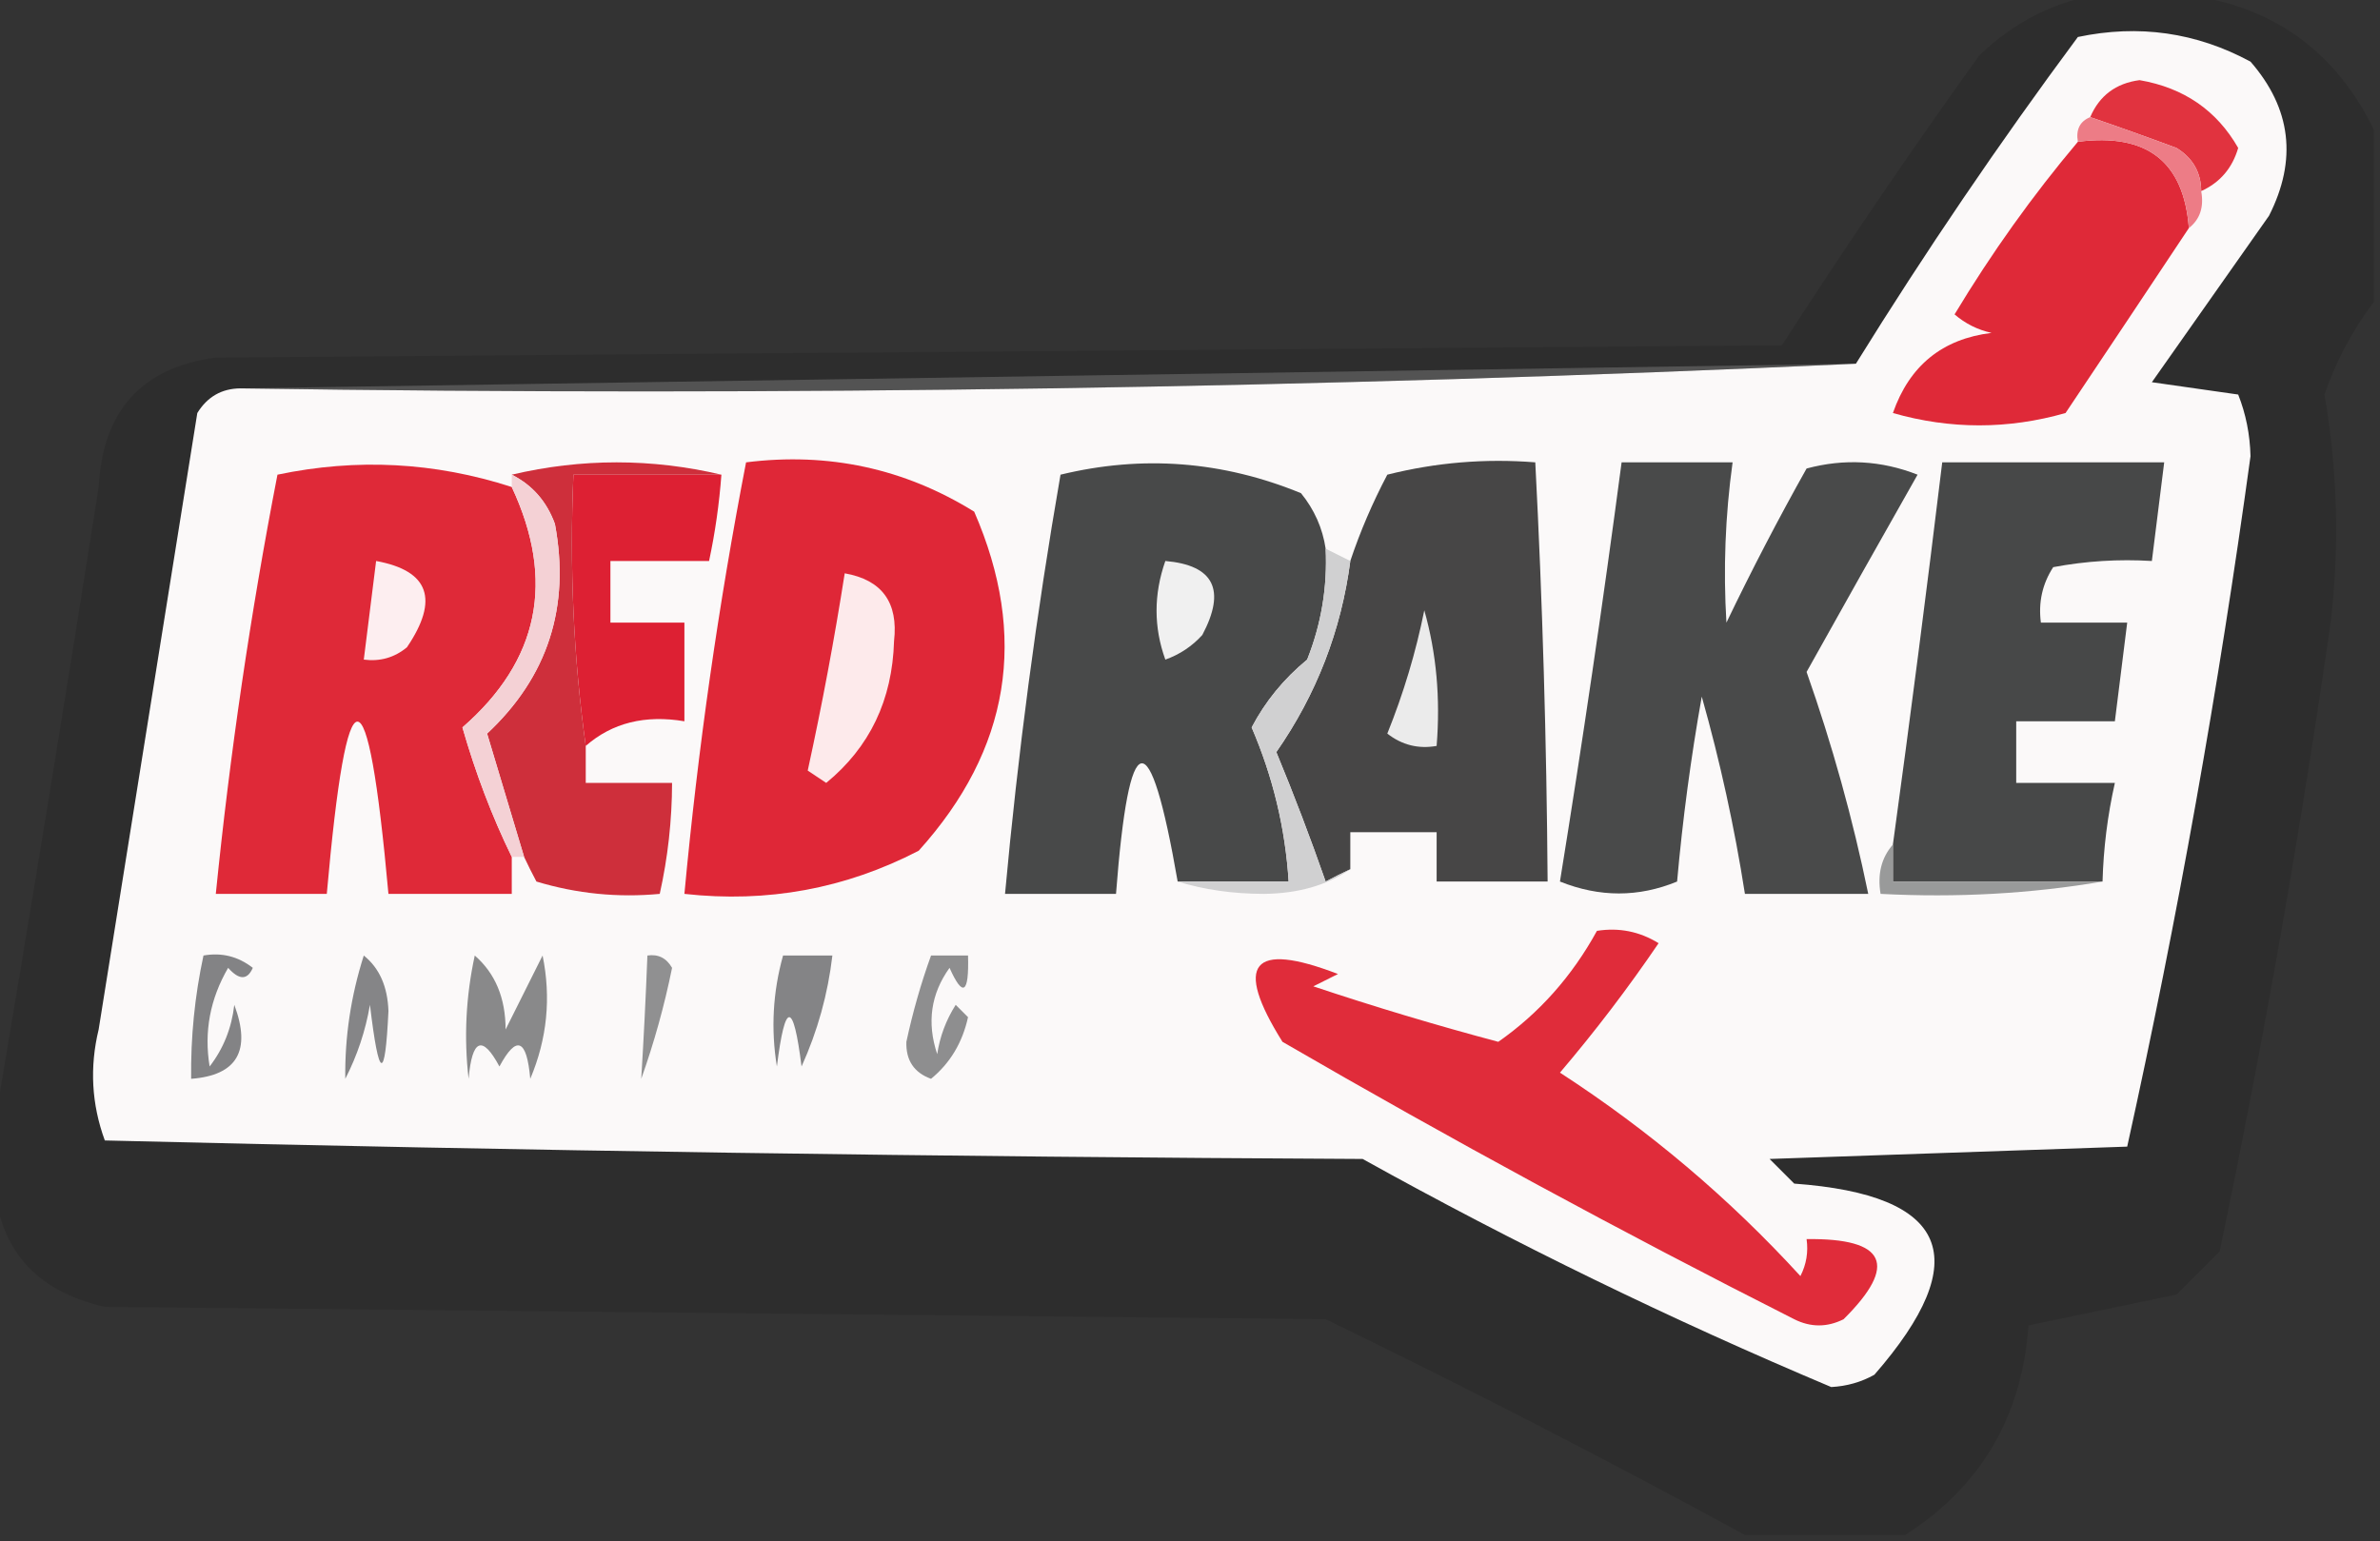
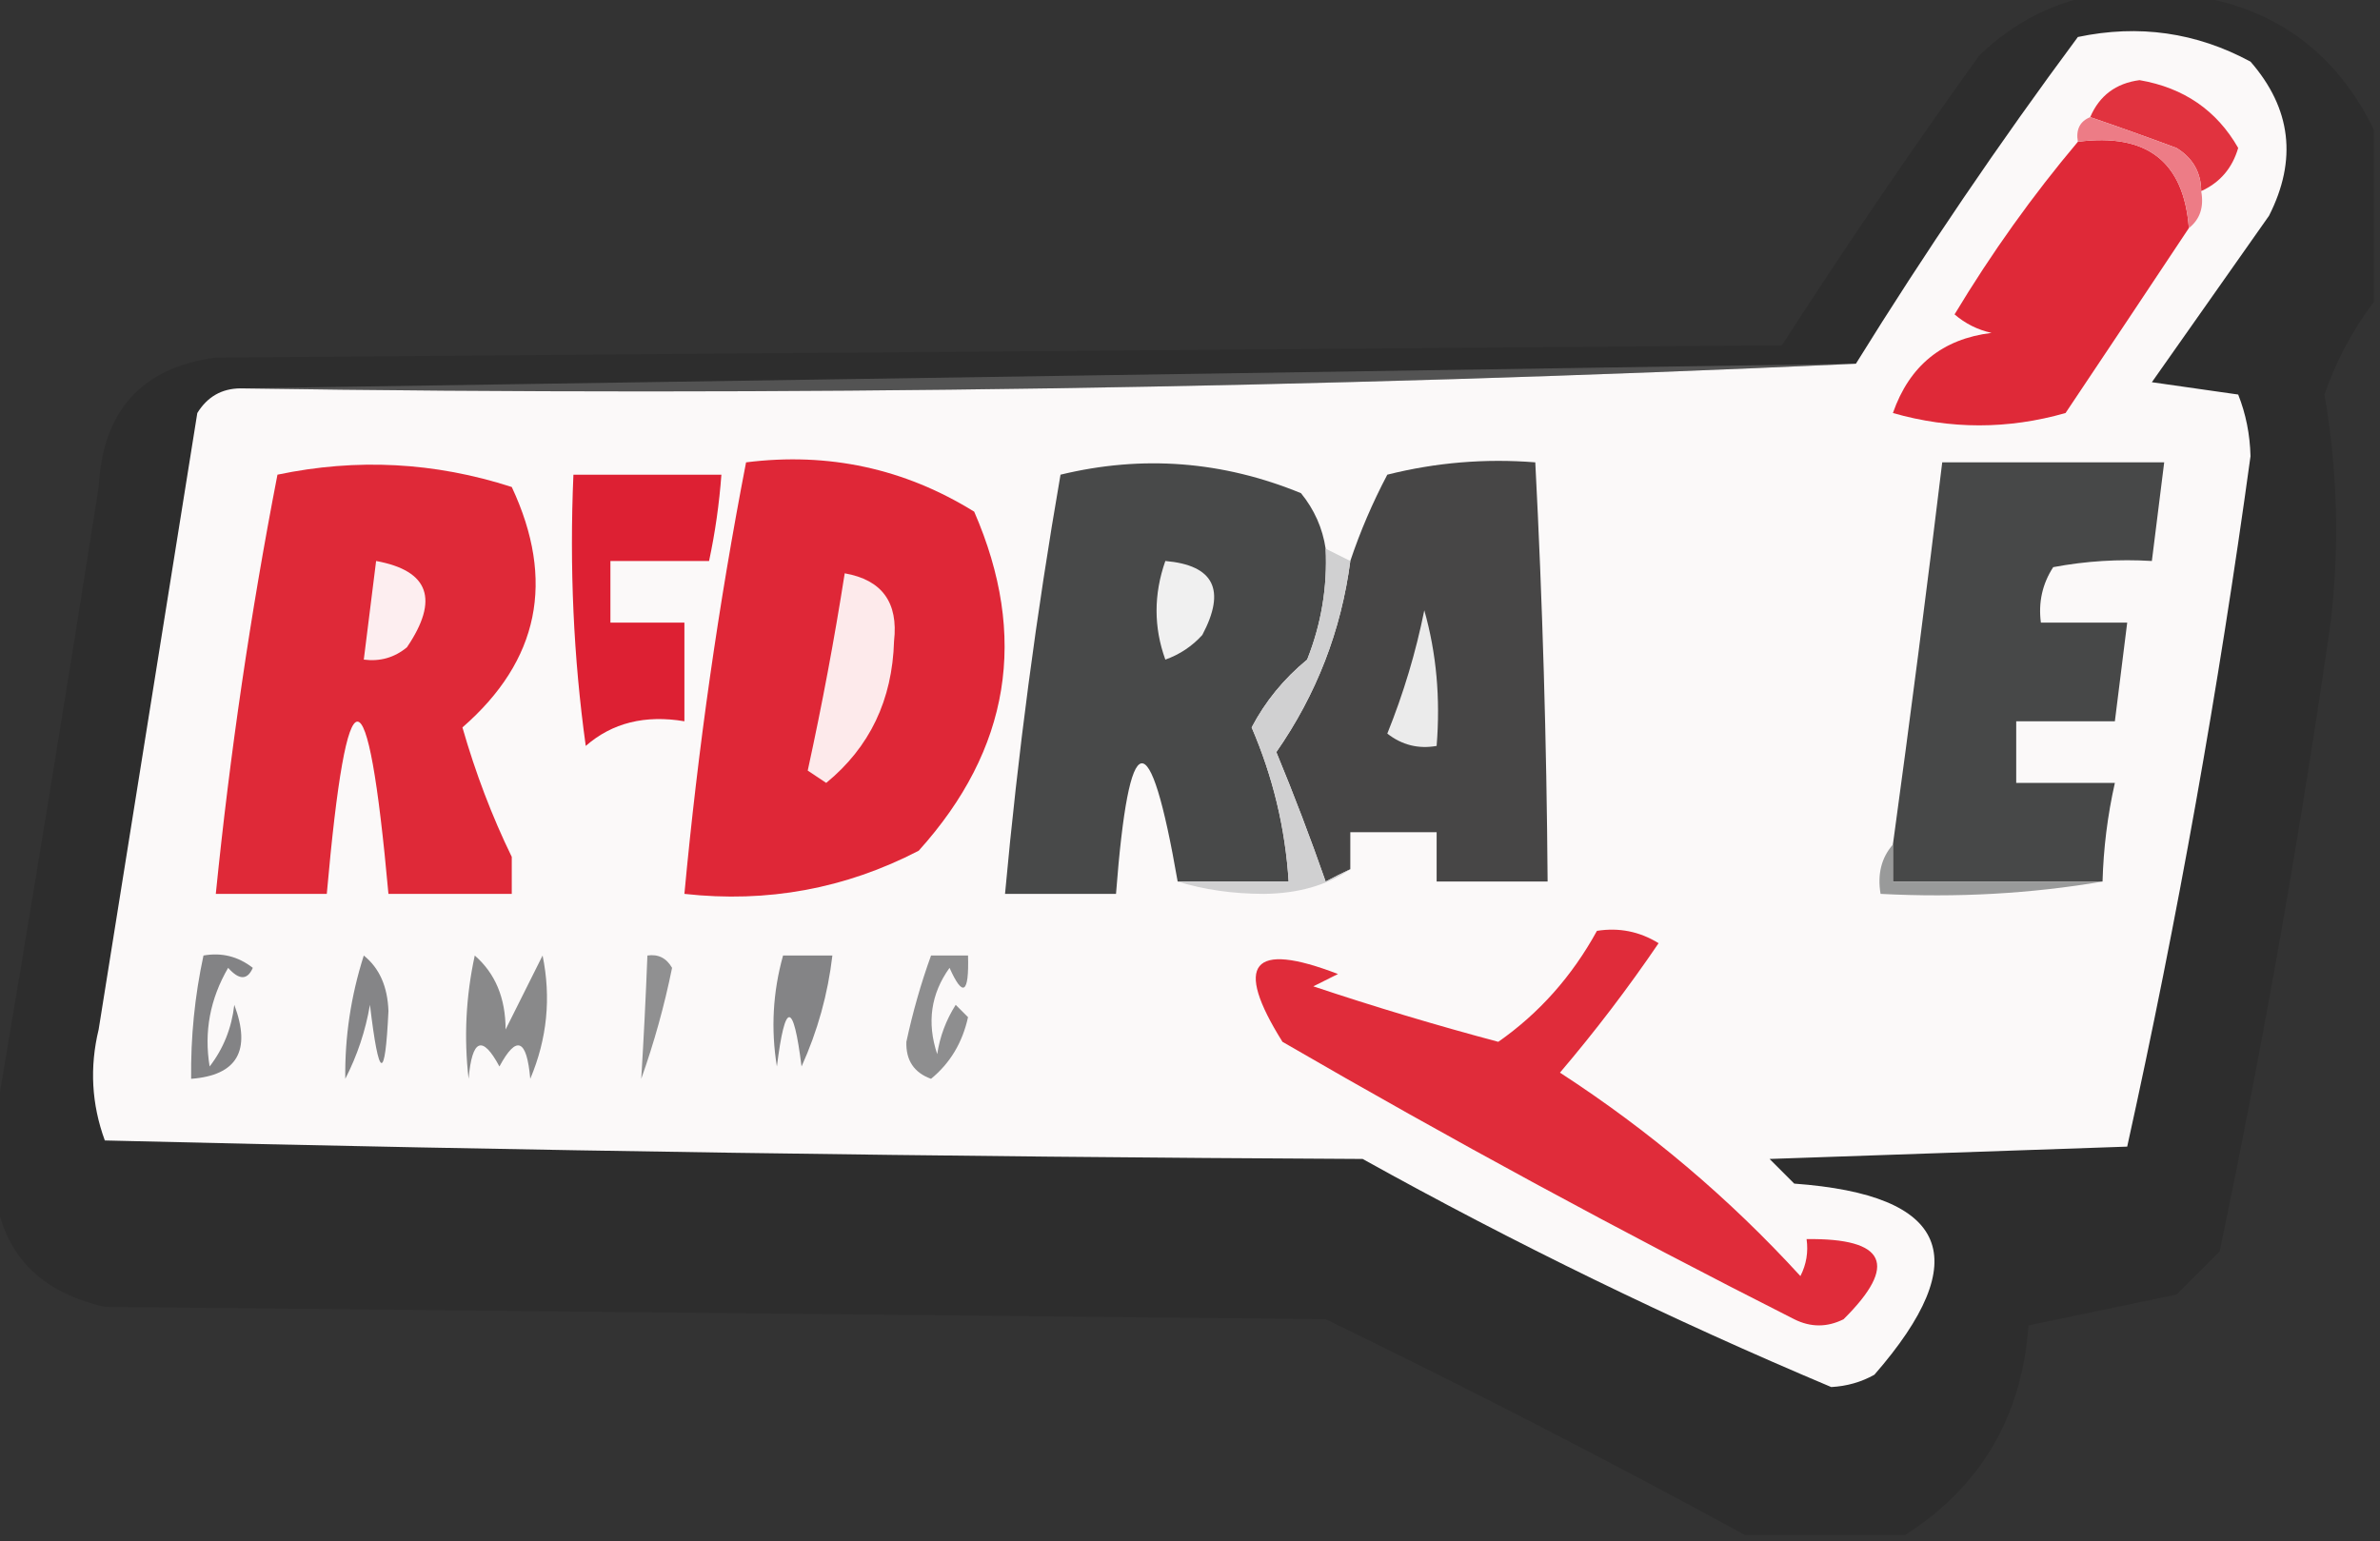
<svg xmlns="http://www.w3.org/2000/svg" version="1.1" width="193px" height="125px" style="shape-rendering:geometricPrecision; text-rendering:geometricPrecision; image-rendering:optimizeQuality; fill-rule:evenodd; clip-rule:evenodd">
  <rect width="100%" height="100%" fill="#333333" stroke="none" />
  <g>
    <path style="opacity:0.11" fill="#050505" d="M 170.5,-0.5 C 172.5,-0.5 174.5,-0.5 176.5,-0.5C 183.904,0.199 189.237,3.865 192.5,10.5C 192.5,15.167 192.5,19.833 192.5,24.5C 190.786,26.76 189.452,29.26 188.5,32C 189.561,38.14 189.727,44.306 189,50.5C 186.537,67.61 183.537,84.61 180,101.5C 178.833,102.667 177.667,103.833 176.5,105C 172.5,105.833 168.5,106.667 164.5,107.5C 163.969,114.906 160.636,120.573 154.5,124.5C 150.167,124.5 145.833,124.5 141.5,124.5C 130.384,118.441 119.051,112.608 107.5,107C 74.5,106.667 41.5,106.333 8.5,106C 2.787,104.701 -0.213,101.201 -0.5,95.5C -0.5,94.167 -0.5,92.833 -0.5,91.5C 2.418,74.324 5.251,56.991 8,39.5C 8.328,33.299 11.495,29.799 17.5,29C 59.833,28.667 102.167,28.333 144.5,28C 149.638,20.03 154.971,12.196 160.5,4.5C 163.395,1.719 166.728,0.052 170.5,-0.5 Z" />
  </g>
  <g>
    <path style="opacity:0.999" fill="#fbf9f9" d="M 19.5,31.5 C 63.513,32.161 107.179,31.495 150.5,29.5C 156.119,20.436 162.119,11.602 168.5,3C 173.44,1.959 178.106,2.626 182.5,5C 185.803,8.795 186.303,12.962 184,17.5C 180.833,22 177.667,26.5 174.5,31C 176.833,31.333 179.167,31.667 181.5,32C 182.122,33.569 182.456,35.236 182.5,37C 179.911,55.872 176.578,74.538 172.5,93C 162.833,93.333 153.167,93.667 143.5,94C 144.167,94.667 144.833,95.333 145.5,96C 158.041,96.911 160.208,102.077 152,111.5C 150.938,112.097 149.772,112.43 148.5,112.5C 135.522,107.034 122.855,100.868 110.5,94C 76.495,93.833 42.495,93.333 8.5,92.5C 7.425,89.562 7.258,86.562 8,83.5C 10.667,66.833 13.333,50.167 16,33.5C 16.816,32.177 17.983,31.511 19.5,31.5 Z" />
  </g>
  <g>
    <path style="opacity:1" fill="#e1333f" d="M 178.5,15.5 C 178.489,13.983 177.823,12.816 176.5,12C 174.073,11.098 171.74,10.264 169.5,9.5C 170.249,7.754 171.583,6.754 173.5,6.5C 177.091,7.118 179.758,8.952 181.5,12C 181.022,13.642 180.022,14.809 178.5,15.5 Z" />
  </g>
  <g>
    <path style="opacity:1" fill="#df2938" d="M 168.5,11.5 C 174.092,10.772 177.092,13.105 177.5,18.5C 174.193,23.482 170.859,28.482 167.5,33.5C 162.833,34.833 158.167,34.833 153.5,33.5C 154.842,29.654 157.509,27.487 161.5,27C 160.376,26.751 159.376,26.251 158.5,25.5C 161.502,20.513 164.836,15.847 168.5,11.5 Z" />
  </g>
  <g>
    <path style="opacity:1" fill="#ed7c86" d="M 169.5,9.5 C 171.74,10.264 174.073,11.098 176.5,12C 177.823,12.816 178.489,13.983 178.5,15.5C 178.737,16.791 178.404,17.791 177.5,18.5C 177.092,13.105 174.092,10.772 168.5,11.5C 168.328,10.508 168.662,9.842 169.5,9.5 Z" />
  </g>
  <g>
    <path style="opacity:0.216" fill="#dedede" d="M 150.5,29.5 C 107.179,31.495 63.513,32.161 19.5,31.5C 63.069,30.828 106.736,30.162 150.5,29.5 Z" />
  </g>
  <g>
    <path style="opacity:1" fill="#df2938" d="M 41.5,39.5 C 45.052,47.086 43.719,53.586 37.5,59C 38.567,62.716 39.901,66.216 41.5,69.5C 41.5,70.5 41.5,71.5 41.5,72.5C 38.167,72.5 34.833,72.5 31.5,72.5C 29.815,53.87 28.148,53.87 26.5,72.5C 23.5,72.5 20.5,72.5 17.5,72.5C 18.651,61.083 20.317,49.75 22.5,38.5C 28.933,37.149 35.266,37.482 41.5,39.5 Z" />
  </g>
  <g>
    <path style="opacity:1" fill="#dd2033" d="M 58.5,38.5 C 58.326,40.861 57.993,43.194 57.5,45.5C 54.833,45.5 52.167,45.5 49.5,45.5C 49.5,47.167 49.5,48.833 49.5,50.5C 51.5,50.5 53.5,50.5 55.5,50.5C 55.5,53.167 55.5,55.833 55.5,58.5C 52.302,57.964 49.635,58.631 47.5,60.5C 46.508,53.352 46.175,46.019 46.5,38.5C 50.5,38.5 54.5,38.5 58.5,38.5 Z" />
  </g>
  <g>
    <path style="opacity:1" fill="#df2737" d="M 60.5,37.5 C 67.18,36.663 73.347,37.996 79,41.5C 83.407,51.619 81.907,60.786 74.5,69C 68.554,72.082 62.221,73.249 55.5,72.5C 56.597,60.723 58.263,49.056 60.5,37.5 Z" />
  </g>
  <g>
    <path style="opacity:1" fill="#484949" d="M 107.5,44.5 C 107.649,47.607 107.149,50.607 106,53.5C 104.108,55.054 102.608,56.888 101.5,59C 103.227,63.01 104.227,67.177 104.5,71.5C 101.5,71.5 98.5,71.5 95.5,71.5C 93.223,58.389 91.557,58.722 90.5,72.5C 87.5,72.5 84.5,72.5 81.5,72.5C 82.543,61.115 84.043,49.781 86,38.5C 92.64,36.891 99.14,37.391 105.5,40C 106.582,41.33 107.249,42.83 107.5,44.5 Z" />
  </g>
  <g>
    <path style="opacity:1" fill="#474646" d="M 109.5,70.5 C 108.85,70.804 108.183,71.137 107.5,71.5C 106.266,67.966 104.933,64.466 103.5,61C 106.759,56.316 108.759,51.149 109.5,45.5C 110.298,43.114 111.298,40.781 112.5,38.5C 116.445,37.509 120.445,37.176 124.5,37.5C 125.087,48.824 125.42,60.157 125.5,71.5C 122.5,71.5 119.5,71.5 116.5,71.5C 116.5,70.167 116.5,68.833 116.5,67.5C 114.167,67.5 111.833,67.5 109.5,67.5C 109.5,68.5 109.5,69.5 109.5,70.5 Z" />
  </g>
  <g>
-     <path style="opacity:1" fill="#494a4a" d="M 131.5,37.5 C 134.5,37.5 137.5,37.5 140.5,37.5C 139.903,41.832 139.737,46.165 140,50.5C 142.039,46.255 144.206,42.088 146.5,38C 149.554,37.179 152.554,37.345 155.5,38.5C 152.462,43.857 149.462,49.19 146.5,54.5C 148.58,60.403 150.246,66.403 151.5,72.5C 148.167,72.5 144.833,72.5 141.5,72.5C 140.655,67.096 139.488,61.763 138,56.5C 137.114,61.47 136.448,66.47 136,71.5C 132.875,72.787 129.709,72.787 126.5,71.5C 128.329,60.203 129.996,48.869 131.5,37.5 Z" />
-   </g>
+     </g>
  <g>
    <path style="opacity:1" fill="#474848" d="M 170.5,71.5 C 164.833,71.5 159.167,71.5 153.5,71.5C 153.5,70.5 153.5,69.5 153.5,68.5C 154.916,58.174 156.249,47.84 157.5,37.5C 163.5,37.5 169.5,37.5 175.5,37.5C 175.167,40.167 174.833,42.833 174.5,45.5C 171.813,45.336 169.146,45.503 166.5,46C 165.62,47.356 165.286,48.856 165.5,50.5C 167.833,50.5 170.167,50.5 172.5,50.5C 172.167,53.167 171.833,55.833 171.5,58.5C 168.833,58.5 166.167,58.5 163.5,58.5C 163.5,60.167 163.5,61.833 163.5,63.5C 166.167,63.5 168.833,63.5 171.5,63.5C 170.908,66.127 170.575,68.794 170.5,71.5 Z" />
  </g>
  <g>
    <path style="opacity:1" fill="#fdeef0" d="M 30.5,45.5 C 34.797,46.288 35.63,48.621 33,52.5C 31.989,53.337 30.822,53.67 29.5,53.5C 29.833,50.833 30.167,48.167 30.5,45.5 Z" />
  </g>
  <g>
    <path style="opacity:1" fill="#f0f0f0" d="M 94.5,45.5 C 98.438,45.843 99.438,47.843 97.5,51.5C 96.672,52.415 95.672,53.081 94.5,53.5C 93.551,50.874 93.551,48.208 94.5,45.5 Z" />
  </g>
  <g>
-     <path style="opacity:1" fill="#ce2f3b" d="M 41.5,38.5 C 47.167,37.167 52.833,37.167 58.5,38.5C 54.5,38.5 50.5,38.5 46.5,38.5C 46.175,46.019 46.508,53.352 47.5,60.5C 47.5,61.5 47.5,62.5 47.5,63.5C 49.833,63.5 52.167,63.5 54.5,63.5C 54.492,66.545 54.159,69.545 53.5,72.5C 50.102,72.82 46.768,72.487 43.5,71.5C 43.137,70.817 42.804,70.15 42.5,69.5C 41.507,66.184 40.507,62.851 39.5,59.5C 44.423,54.896 46.257,49.229 45,42.5C 44.34,40.676 43.173,39.343 41.5,38.5 Z" />
-   </g>
+     </g>
  <g>
    <path style="opacity:1" fill="#fdeaeb" d="M 68.5,46.5 C 71.525,47.033 72.858,48.867 72.5,52C 72.361,56.774 70.528,60.608 67,63.5C 66.5,63.167 66,62.833 65.5,62.5C 66.665,57.164 67.665,51.831 68.5,46.5 Z" />
  </g>
  <g>
    <path style="opacity:1" fill="#ebebeb" d="M 115.5,49.5 C 116.482,52.962 116.815,56.629 116.5,60.5C 115.022,60.762 113.689,60.429 112.5,59.5C 113.813,56.245 114.813,52.912 115.5,49.5 Z" />
  </g>
  <g>
    <path style="opacity:1" fill="#d0d0d1" d="M 107.5,44.5 C 108.167,44.833 108.833,45.167 109.5,45.5C 108.759,51.149 106.759,56.316 103.5,61C 104.933,64.466 106.266,67.966 107.5,71.5C 108.183,71.137 108.85,70.804 109.5,70.5C 107.603,71.805 105.269,72.471 102.5,72.5C 99.975,72.497 97.641,72.163 95.5,71.5C 98.5,71.5 101.5,71.5 104.5,71.5C 104.227,67.177 103.227,63.01 101.5,59C 102.608,56.888 104.108,55.054 106,53.5C 107.149,50.607 107.649,47.607 107.5,44.5 Z" />
  </g>
  <g>
-     <path style="opacity:1" fill="#f4d1d5" d="M 41.5,38.5 C 43.173,39.343 44.34,40.676 45,42.5C 46.257,49.229 44.423,54.896 39.5,59.5C 40.507,62.851 41.507,66.184 42.5,69.5C 42.167,69.5 41.833,69.5 41.5,69.5C 39.901,66.216 38.567,62.716 37.5,59C 43.719,53.586 45.052,47.086 41.5,39.5C 41.5,39.167 41.5,38.833 41.5,38.5 Z" />
-   </g>
+     </g>
  <g>
    <path style="opacity:1" fill="#999a9a" d="M 153.5,68.5 C 153.5,69.5 153.5,70.5 153.5,71.5C 159.167,71.5 164.833,71.5 170.5,71.5C 164.69,72.49 158.69,72.823 152.5,72.5C 152.232,70.901 152.566,69.568 153.5,68.5 Z" />
  </g>
  <g>
    <path style="opacity:1" fill="#e02c3a" d="M 129.5,75.5 C 131.288,75.215 132.955,75.548 134.5,76.5C 132.025,80.142 129.358,83.642 126.5,87C 133.73,91.689 140.23,97.189 146,103.5C 146.483,102.552 146.649,101.552 146.5,100.5C 152.949,100.418 153.949,102.585 149.5,107C 148.167,107.667 146.833,107.667 145.5,107C 131.427,99.881 117.594,92.381 104,84.5C 100.022,78.145 101.522,76.312 108.5,79C 107.833,79.333 107.167,79.667 106.5,80C 111.454,81.655 116.454,83.155 121.5,84.5C 124.814,82.18 127.481,79.18 129.5,75.5 Z" />
  </g>
  <g>
    <path style="opacity:1" fill="#848486" d="M 63.5,77.5 C 64.833,77.5 66.167,77.5 67.5,77.5C 67.135,80.625 66.302,83.625 65,86.5C 64.333,81.167 63.667,81.167 63,86.5C 62.505,83.469 62.671,80.469 63.5,77.5 Z" />
  </g>
  <g>
    <path style="opacity:1" fill="#89898a" d="M 38.5,77.5 C 40.164,78.949 40.998,80.949 41,83.5C 42,81.5 43,79.5 44,77.5C 44.701,80.928 44.368,84.262 43,87.5C 42.717,84.258 41.883,83.924 40.5,86.5C 39.117,83.924 38.283,84.258 38,87.5C 37.612,84.151 37.779,80.817 38.5,77.5 Z" />
  </g>
  <g>
    <path style="opacity:1" fill="#858587" d="M 29.5,77.5 C 30.765,78.514 31.431,80.014 31.5,82C 31.228,87.789 30.728,87.622 30,81.5C 29.64,83.608 28.973,85.608 28,87.5C 27.953,84.122 28.453,80.789 29.5,77.5 Z" />
  </g>
  <g>
    <path style="opacity:1" fill="#909091" d="M 52.5,77.5 C 53.376,77.369 54.043,77.703 54.5,78.5C 53.879,81.564 53.045,84.564 52,87.5C 52.201,84.223 52.368,80.889 52.5,77.5 Z" />
  </g>
  <g>
    <path style="opacity:1" fill="#838385" d="M 16.5,77.5 C 17.978,77.238 19.311,77.571 20.5,78.5C 20.062,79.506 19.396,79.506 18.5,78.5C 17.034,81.021 16.534,83.688 17,86.5C 18.117,85.051 18.784,83.384 19,81.5C 20.392,85.22 19.225,87.22 15.5,87.5C 15.46,84.119 15.793,80.786 16.5,77.5 Z" />
  </g>
  <g>
    <path style="opacity:1" fill="#8e8e8f" d="M 75.5,77.5 C 76.5,77.5 77.5,77.5 78.5,77.5C 78.588,80.598 78.088,80.932 77,78.5C 75.482,80.614 75.149,82.947 76,85.5C 76.219,84.062 76.719,82.729 77.5,81.5C 77.833,81.833 78.167,82.167 78.5,82.5C 78.047,84.565 77.047,86.232 75.5,87.5C 74.12,87 73.453,86 73.5,84.5C 74.019,82.087 74.685,79.754 75.5,77.5 Z" />
  </g>
</svg>